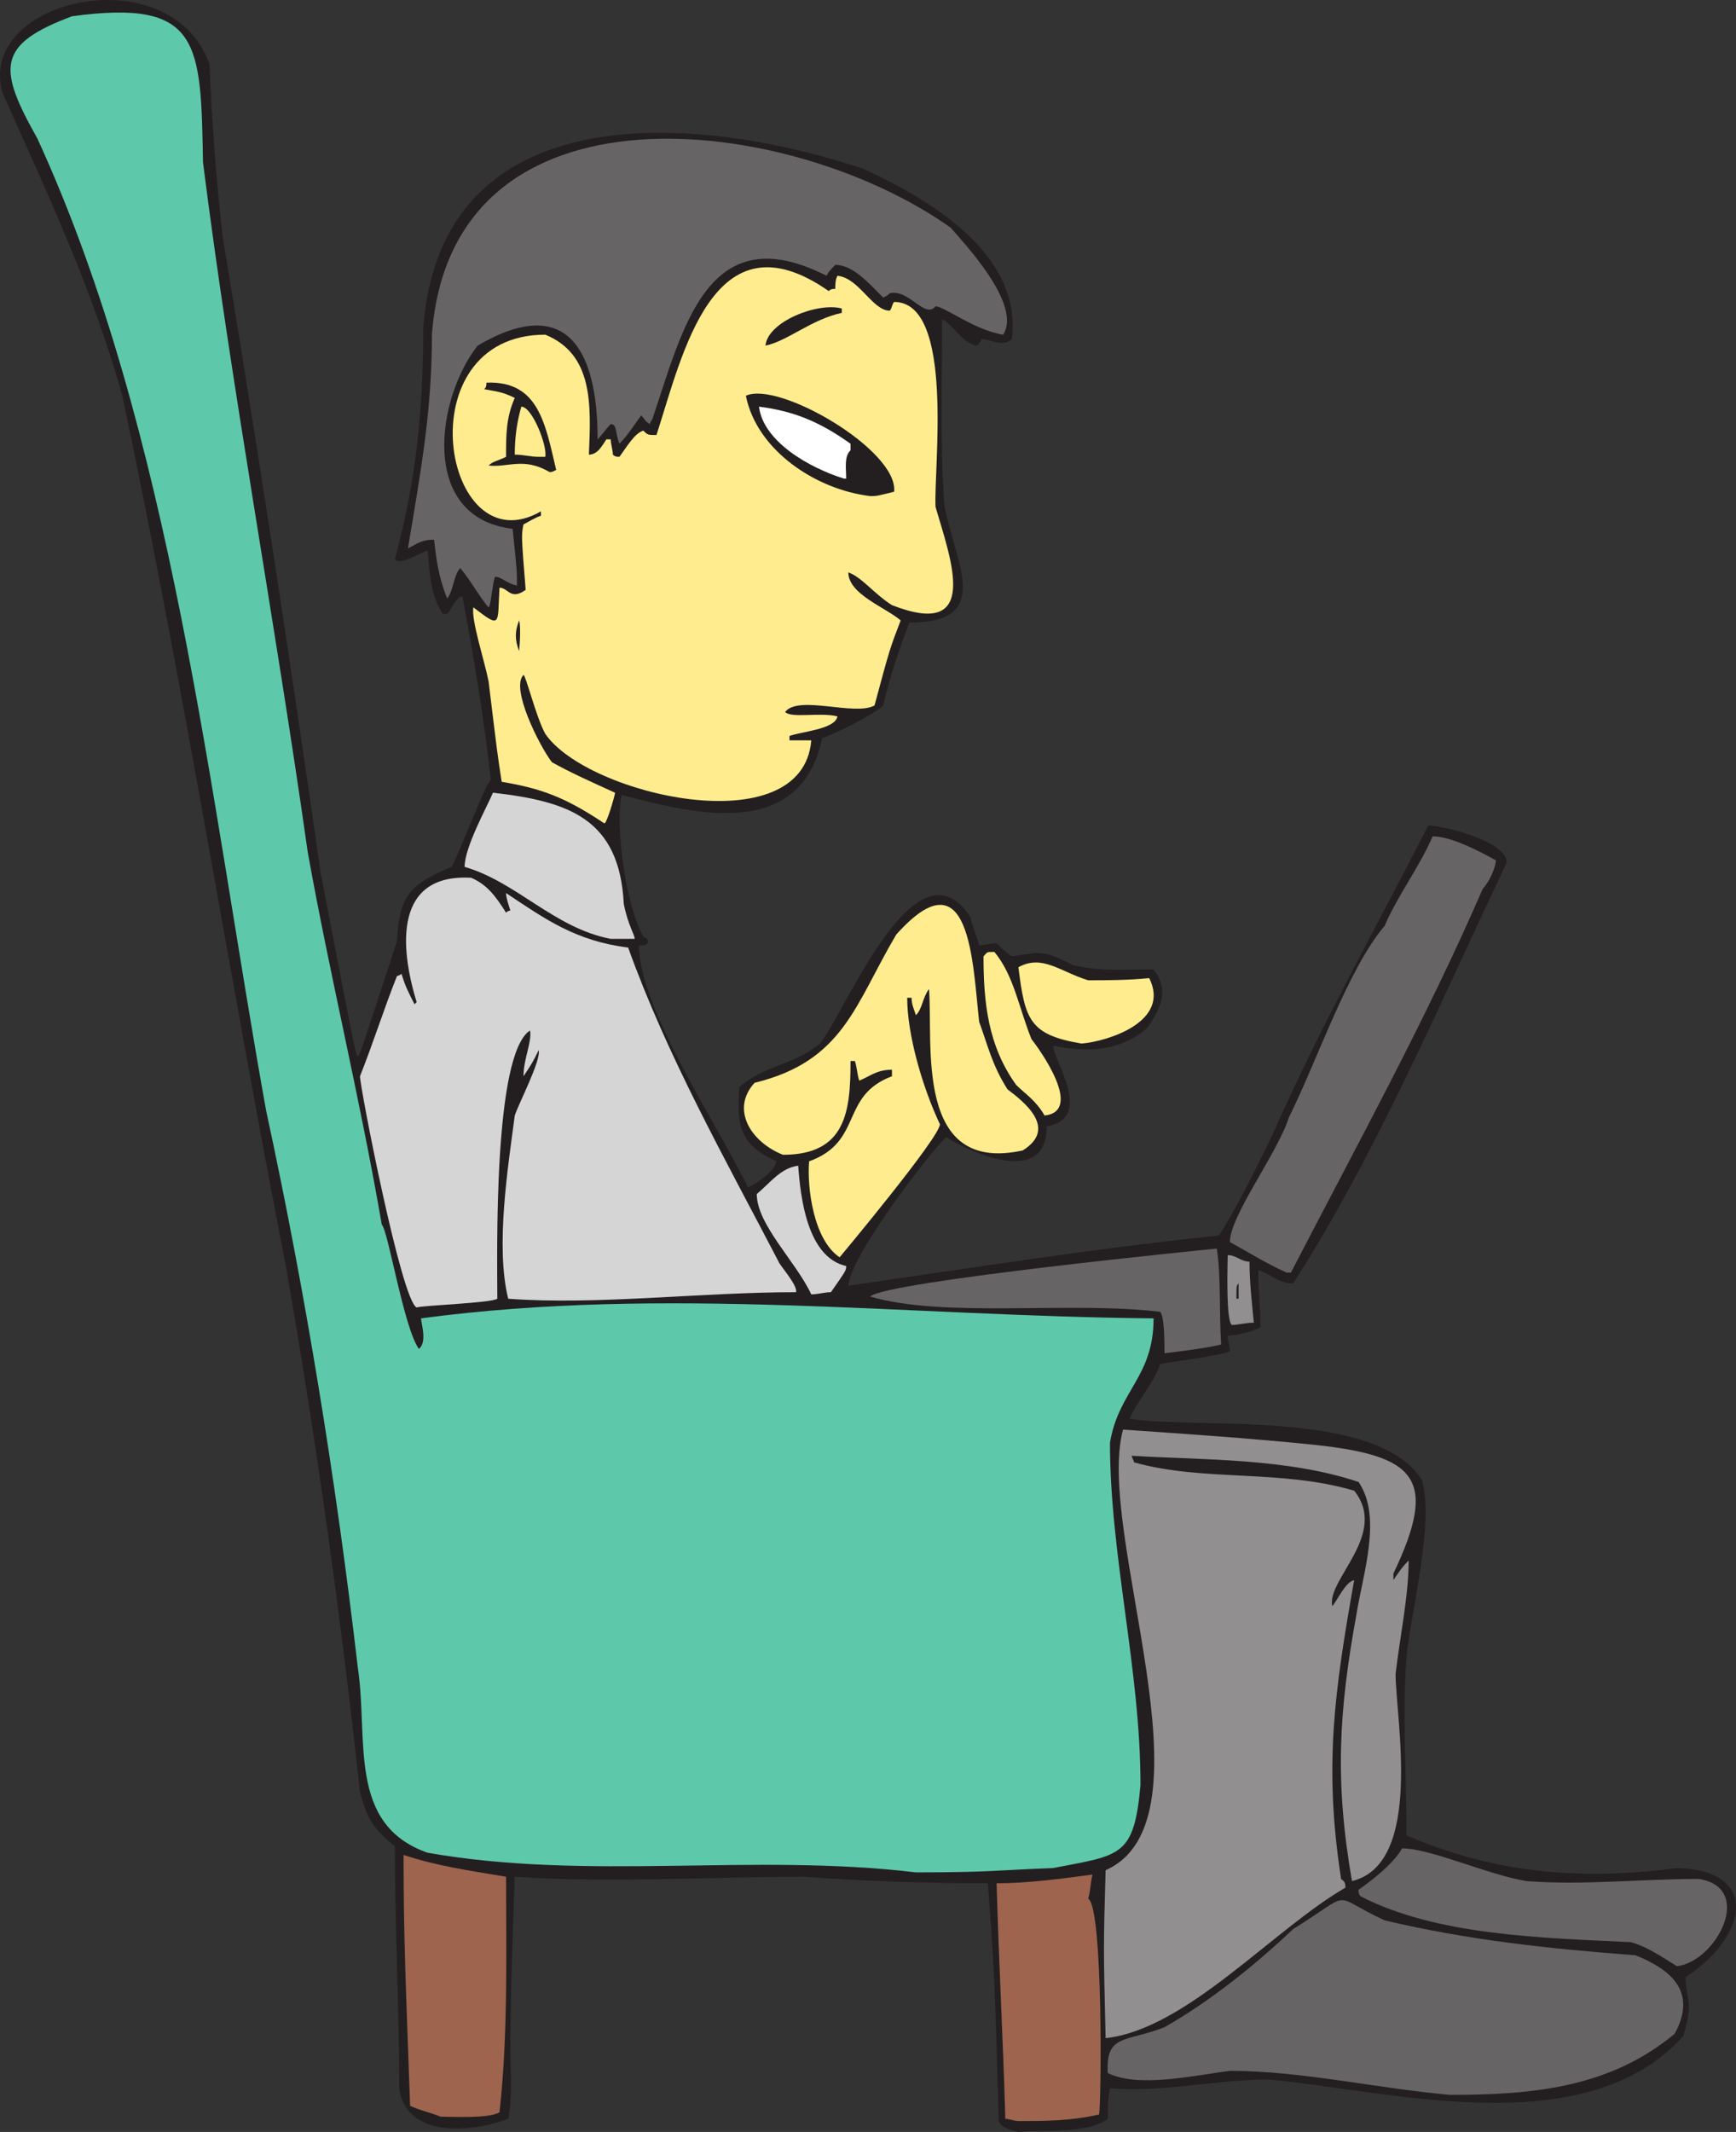
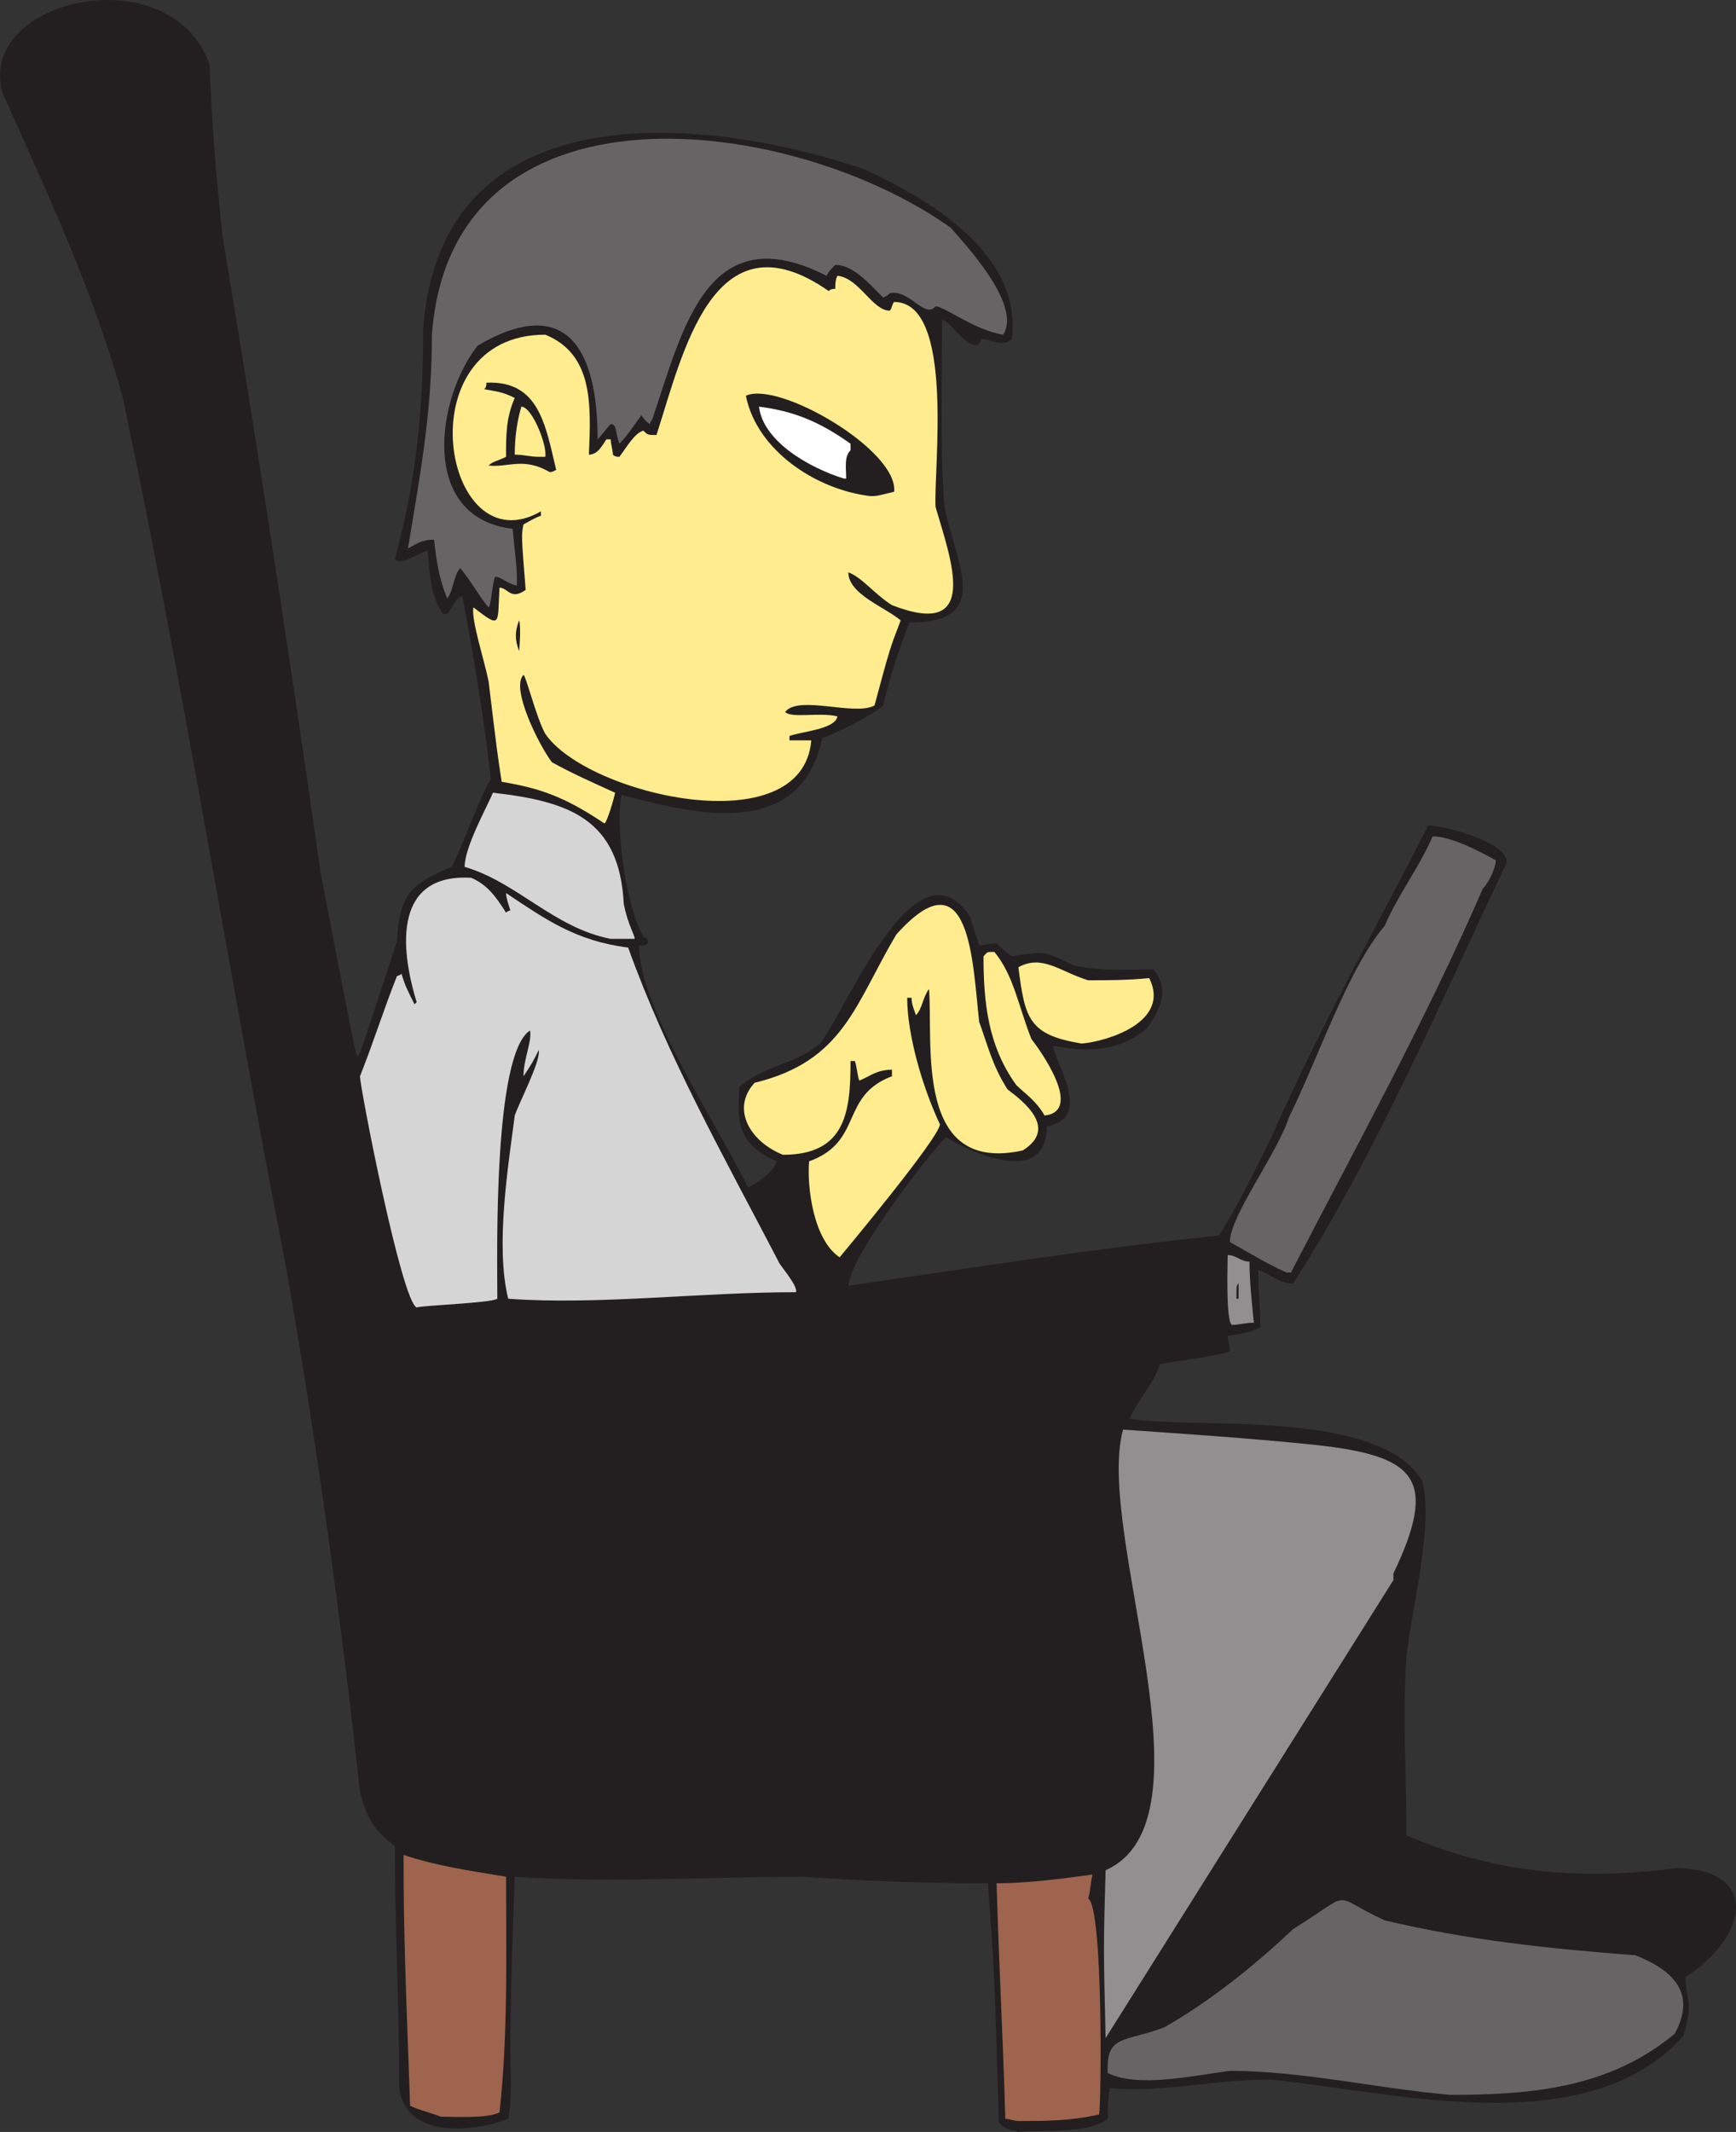
<svg xmlns="http://www.w3.org/2000/svg" width="597.185" height="733.081">
  <rect width="100%" height="100%" fill="#333333" stroke="none" />
  <path fill="#231f20" fill-rule="evenodd" d="M350.331 733.082c-3-.75-6-1.5-6.75-3.75-1.5-51-1.5-51-3.75-81.75-21.75 0-42.75-.75-63-2.25-33 0-67.5 2.25-99.75 0-.75 20.25-1.5 40.5-1.5 60.75 0 6 .75 15-.75 22.5-14.25 5.25-35.25 6-37.5-10.5 0-27.75-1.5-55.5-1.5-83.25-7.5-6-9.75-9.75-12-18.75-6.75-61.5-15-120.75-25.5-180.75-19.5-99.75-35.25-200.25-56.25-299.25-10.5-37.5-26.25-70.5-41.25-104.25-9-32.25 57.75-47.25 71.25-9.75.75 19.5 2.25 39 4.5 59.25 12 72 23.25 145.5 33.75 219 12 62.25 12 62.25 12.75 63 .75-.75.75-.75 13.5-39.75.75-15.75 4.5-19.5 18.75-25.5 3-5.25 11.25-27.75 13.5-30-2.25-21-6-42.75-9.75-63-2.25 0-3.75 4.5-5.25 6h-1.5c-4.5-6.75-4.5-15-5.25-21.75-3 .75-9 5.25-11.25 3 7.5-27.75 9.75-51.75 9.75-79.5 6-80.25 93-74.25 151.5-54.75 21 9.75 54.75 28.5 51 58.5-3 3-7.5 0-10.5 0 0 .75-.75 1.5-1.5 2.25-5.25-.75-8.25-7.5-12-9 0 21-.75 42 .75 63.75 3.75 20.25 17.25 40.5-12 40.5-3.75 9.75-6.75 18.75-9 28.5-3 3-16.5 9.75-21 11.25-7.5 35.25-43.5 26.25-69 19.5-2.25 11.25 1.5 38.25 7.5 48.75 1.5.75 1.5.75 1.5 2.25-.75.75-.75.75-3 .75 0 21.75 27 61.5 37.5 83.25 3-1.5 9-5.25 9.75-9-13.5-6-13.5-13.5-12.75-25.5 8.25-7.5 18.75-7.5 27.75-15 9-11.25 33-72 51.75-43.5.75 3.75 2.25 6.75 3 9.75 1.5 0 3.75-.75 6-.75 1.5 1.5 3 3 5.25 4.5 10.5-1.5 10.5-2.25 21 3 9 2.25 17.25 1.5 27.75 1.5 5.25 6.75 3 12.75-2.25 20.25-9.75 8.25-21 8.25-32.25 6 0 5.25 14.25 24.75-2.25 27.75 0 21-26.25 9-34.5 3.75-1.5 0-33 39.75-33.75 51 42-6 84-12.75 127.5-17.25 6.75-10.5 12.75-23.25 18-33.75 16.5-37.5 36-72 54-107.25 4.5 0 27 5.25 27 12.75-22.5 47.25-45 100.5-73.5 144.75-5.25 0-8.25-3.75-12-4.5 0 6.75.75 12.75.75 19.5-2.25 1.5-9 3-11.25 3 0 1.5.75 3.75.75 5.25-2.25 1.5-21 3.75-24 4.5-2.25 6.75-7.5 12-10.5 18.75 21.75 3.75 84.75-3.75 100.5 21 4.5 14.25-3.75 45.75-5.25 60.75-1.5 20.25 0 40.5 0 61.5 29.25 12.75 59.25 15.75 93 11.25 29.25.75 24 24 3 37.5 0 8.25 3 7.5-.75 20.25-33.75 37.5-101.25 18.75-142.5 15-18.75 0-36.75 4.5-54.75 3-.75 3.75-.75 6.75-.75 10.5-6.75 5.25-23.25 3.75-30.75 4.5" />
  <path fill="#9e644e" fill-rule="evenodd" d="M350.331 729.332c-1.5 0-3-.75-4.5-.75-.75-27-2.25-54-3-81 10.5 0 21.75-1.5 33-3-.75 3-.75 6-1.5 8.25 5.25 3 4.5 71.25 3.75 74.25-9.75 2.25-18.75 2.25-27.75 2.25m-198.75-1.5c-3.75-1.5-7.5-2.25-10.5-3.75-1.5-42-2.25-57.75-2.25-86.25 11.25 3.75 21.75 5.25 35.25 7.5 0 25.5.75 54-2.25 81-3.75 2.25-16.5 1.5-20.25 1.5" />
  <path fill="#676465" fill-rule="evenodd" d="M498.831 720.332c-25.5-2.25-51-8.25-75.75-8.25-12 1.5-31.5 6-42 .75-.75-13.5 6-10.5 19.5-15.75 15.75-9 30.75-21 44.25-33.75 21.75-13.5 12-12 31.5-3 28.5 6.75 56.25 9.75 86.25 12 11.25 4.5 21.75 12 13.5 27-22.5 18.75-49.5 21-77.25 21" />
-   <path fill="#918f90" fill-rule="evenodd" d="M380.331 700.832c-.75-31.5-.75-31.5 0-57.75 39-17.25-3.75-116.25 6-151.5 21.75 1.5 44.25 3 66 5.25 34.5 3.75 42.75 11.25 27 44.25v2.25c1.5-2.25 3-4.5 5.25-6.75 0 12-3 26.25-4.5 39 0 15 9.75 65.25-15 71.25-6-34.5-4.5-58.5 1.5-91.5 2.25-14.25 9-33.75.75-45.75-24.75-8.25-53.25-7.5-78-9 0 .75.75 1.5.75 2.25 24 6.75 50.25 2.25 75.75 9.75 12 15-9.75 30.75-7.5 39.75 2.25-3 4.5-8.25 7.5-9-6.75 38.25-10.5 63.75-4.5 102.75.75.75 1.5.75 1.5 3-24.75 14.25-54.75 48.75-82.5 51.75" />
-   <path fill="#676465" fill-rule="evenodd" d="M576.831 676.082c-6-3.75-10.5-6.75-15.75-8.25-30.75-1.5-66.75-2.25-93-15.75-.75-.75-.75-1.5-.75-2.25 5.25-3.75 12-9 15-14.25 9.75 0 29.25 9 42.75 11.25 19.5 1.5 39.75-.75 59.25-.75 19.5 3 6 28.5-7.5 30" />
-   <path fill="#5ec8ab" fill-rule="evenodd" d="M315.081 643.832c-56.25-6.75-112.5 3-168-6.75-27.75-9.75-20.25-39-24-63.75-7.5-64.5-18-129-31.5-191.25-19.5-108-32.25-233.25-78.75-334.5-13.5-24-14.25-32.25 12-42 44.25-6 44.25 9 45 50.25 9.75 77.25 24.75 157.5 36 237 7.5 42 18 84.75 25.5 128.25 2.25 2.25 7.5 35.25 12.75 42.75 3-2.25.75-9 .75-10.5 84-11.25 167.25-.75 252 0 0 20.25-12 24.75-15 42.75 0 39 10.5 78 10.5 117.75-2.25 24.75-6.75 24-30 28.5-19.5.75-21.75 1.5-47.25 1.5" />
-   <path fill="#676465" fill-rule="evenodd" d="M400.581 465.332c0-3.75 0-12.75-1.5-14.25-30.75-3.75-74.25 2.25-99.75-5.25 5.25-5.25 119.25-16.5 119.25-16.5 1.5 9.75.75 21.75 1.5 33-6.75 1.5-13.5 2.25-19.5 3" />
+   <path fill="#918f90" fill-rule="evenodd" d="M380.331 700.832c-.75-31.5-.75-31.5 0-57.75 39-17.25-3.75-116.25 6-151.5 21.75 1.5 44.25 3 66 5.25 34.5 3.75 42.75 11.25 27 44.25v2.25" />
  <path fill="#918f90" fill-rule="evenodd" d="M423.831 455.582c-2.25-.75-1.5-22.5-1.5-24 3 0 4.5 2.25 7.5 2.25 0 6.75.75 13.5 1.5 21-3 0-5.25.75-7.5.75" />
  <path fill="#d6d5d5" fill-rule="evenodd" d="M143.331 449.582c-5.25-2.25-19.5-75.75-19.5-79.5 4.5-11.25 8.25-23.25 12.75-34.5 0 0 .75 0 1.5-.75 1.5 4.5 1.5 4.5 4.5 10.5l.75-.75c-6-19.5-7.5-44.25 18.75-42.75 5.25 2.25 8.25 6 12 12 0 0 .75-.75 1.5-.75-.75-2.25-1.5-4.5-1.5-6 13.5 9 24 16.5 42 18.75 13.5 37.5 33 72 51.75 108 0 .75 6.75 8.25 6 10.5-33 0-68.25 4.5-99 2.25-4.5-18 0-45.75 2.25-63 1.5-4.5 9-18.75 8.25-22.5-2.25 4.5-2.25 4.5-5.25 9 0-6 3-12 2.25-15.75-12.75 8.25-11.25 77.25-11.25 92.25-2.25 1.5-25.5 2.25-27.75 3" />
  <path fill="#231f20" fill-rule="evenodd" d="M425.331 446.582c0-4.5 0-4.5.75-5.25v5.25h-.75" />
-   <path fill="#d6d5d5" fill-rule="evenodd" d="M279.081 445.082c-5.25-11.25-18.75-24-18.75-34.5 4.5-3.75 8.25-9 14.25-9.75.75 10.5 3 31.5 16.5 34.5 0 1.5 0 1.5-5.25 9-2.25 0-4.5.75-6.75.75" />
  <path fill="#676465" fill-rule="evenodd" d="M442.581 437.582c-6.75-3-12.75-6.75-19.5-10.5 0-9 16.5-30.75 20.25-42.75 9.75-19.5 20.25-51 33-66 4.5-10.5 12-20.25 16.5-30.75 6 0 15 4.5 21.75 8.25 0 2.25-2.25 7.5-4.5 9.75-19.5 45-43.5 88.5-66 132h-1.5" />
  <path fill="#feec8e" fill-rule="evenodd" d="M288.831 432.332c-9-6-11.25-24-10.5-33 18.75-6.75 10.5-22.5 28.5-29.25v-2.25c-5.25 0-7.5 2.25-11.25 3.75-.75-2.25-.75-4.5-1.5-6.75h-1.5c0 17.25-1.5 32.25-23.25 32.25-11.25-4.5-18-15.75-9.75-24.75 30.75-7.5 34.5-27 48.75-51 25.5-28.5 26.25 9.75 28.5 30 3 8.25 4.5 15 9.75 23.25 6 4.5 17.25 13.5 5.25 21-37.5 8.25-30.75-36.75-32.25-55.5-2.25 3-2.25 6.75-4.5 9-.75-2.25-1.5-3.75-1.5-6h-1.5c0 12.75 5.25 30.75 11.25 43.5 0 4.5-34.5 45.75-34.5 45.75" />
  <path fill="#feec8e" fill-rule="evenodd" d="M359.331 383.582c-3-5.25-6.75-7.5-9.75-10.5-9.75-13.5-11.25-28.5-11.25-44.25 1.5-1.5.75-1.5 3.75-1.5 6.75 8.25 8.25 18.75 12.75 30 3 3.75 18 24.75 4.5 26.25" />
  <path fill="#feec8e" fill-rule="evenodd" d="M372.081 358.832c-18-3-19.5-8.25-21.75-26.25 8.25-4.5 14.25 1.5 24 4.5 6 0 13.5 0 21-.75 7.5 15-14.25 21.75-23.25 22.5" />
  <path fill="#d6d5d5" fill-rule="evenodd" d="M210.081 322.832c-19.5-3.75-32.25-19.5-50.25-24.75 0-6.75 7.5-20.25 9.75-25.5 26.25 3 43.5 9 45 38.25 1.5 7.5 3.75 10.5 3.75 12h-8.25" />
  <path fill="#feec8e" fill-rule="evenodd" d="M207.831 283.082c-13.5-9-21.75-12-35.25-14.25-1.5-9.75-1.5-9.75-4.5-34.5-1.5-7.5-6-21-5.25-25.5 9.75 7.5 8.25 6 9-6.75 3 0 3.75 4.5 9 .75-1.5-18.75-1.5-18.75-.75-22.5 1.5-.75 3.75-2.25 6-3v-1.5c-33.75 19.5-47.25-60.75 1.5-60.75 16.5 6.75 15.75 24 15 41.25 3 0 4.5-3 6-5.25h1.5c0 1.5.75 3.75.75 5.25.75.75 1.5.75 2.25.75 2.25-3 5.25-8.25 8.25-9 1.5 1.5 1.5 1.5 4.5 1.5 9-27.75 19.5-77.25 59.25-49.5.75-.75 1.5-.75 2.25-.75 0-1.5 0-3 .75-4.5 7.5.75 12 12 18 12 .75-.75.75-2.25 1.5-3 21 0 13.5 57.75 14.25 70.5 5.25 18 15.75 45.75-15 33.75-6-3.75-10.5-9.75-15-11.25 0 7.5 12.75 12 18 16.5-3.75 9.75-3.75 9.75-9 29.25-6.75 3.75-26.25-3.75-30.75 2.25 2.25 2.25 12 0 18 1.5-.75 4.5-12.75 5.25-16.5 6.75v1.5h7.5c-3 36-77.25 18.75-91.5-2.25-3-5.25-6.75-20.25-7.5-20.25-4.5 4.5 5.25 24 9.75 30 6.75 3.75 13.5 6.75 21.75 10.5 0 .75-3 11.25-3.75 10.5" />
  <path fill="#231f20" fill-rule="evenodd" d="M178.581 223.832c-1.5-3.75-1.5-6.75 0-10.5.75 2.25 0 11.25 0 10.5" />
  <path fill="#676465" fill-rule="evenodd" d="M168.081 208.832c-2.25-2.25-6-9-9.75-13.5-2.25 2.25-2.25 7.5-4.5 10.5-3-7.5-3.75-13.5-4.5-20.25-4.5 0-6 1.5-9 3 4.5-27 8.25-47.25 8.25-73.5 6.75-90.75 123.75-75.75 178.5-36.75 3.75 4.5 24.75 26.25 18 36.75-9.75-1.5-20.25-9.75-23.25-9.75-3.75 4.5-9-6-15.75-4.5-.75.75-.75.75-2.25 1.5-5.25-5.25-10.5-11.25-16.5-11.25-1.5 1.5-2.25 2.25-3 3.75-41.25-21-49.5 18.75-60 49.5 0 0-.75.75-.75 1.5-1.5-.75-2.25-2.25-3-3-2.25 3-4.5 6.75-7.5 9.75-1.5-3.75-.75-6.75-3-6.75-1.5 1.5-3 3.75-4.5 5.25 0-30.75-10.5-50.25-41.25-32.25-14.25 18-20.25 59.25 12 63 1.5 14.25 1.5 14.25 1.5 19.5-3.75-.75-5.25-3-7.5-3-.75.75-1.5 10.5-2.25 10.5" />
  <path fill="#231f20" fill-rule="evenodd" d="M299.331 170.582c-18.75-2.25-39-15.75-42.75-34.5 11.25-5.25 52.5 18.75 51 33-6 1.5-6 1.5-8.25 1.5" />
  <path fill="#231f20" fill-rule="evenodd" d="M297.831 166.082c-5.25-3.75-3.75-4.5-3-9.75 0-.75.75-.75 1.5-.75 2.25 2.25 2.25 2.25 6.75 9-1.5 2.25-3.75 1.5-5.25 1.5" />
  <path fill="#fff" fill-rule="evenodd" d="M290.331 164.582c-12-3.75-27.75-12.75-29.25-24.75 12 1.5 21 5.25 31.5 12.75v2.25c-2.25 2.25-1.5 6-1.5 9.75h-.75" />
  <path fill="#231f20" fill-rule="evenodd" d="M189.081 162.332c-9-5.25-14.25-1.5-21-2.25 1.5-1.5 3-1.5 6-3 0-7.5 0-13.5 3-20.25-4.5-2.25-6.75-2.25-10.5-3 .75-.75.75-1.5.75-2.25 18-.75 20.25 14.25 24 30-1.5.75-1.5.75-2.25.75" />
  <path fill="#feec8e" fill-rule="evenodd" d="M185.331 157.082c-3 0-5.25-.75-8.25-.75 0-6 .75-11.25 2.25-16.5 3.75 0 9 13.5 8.25 17.25h-2.25" />
-   <path fill="#231f20" fill-rule="evenodd" d="M263.331 118.832c.75-8.25 18-15 26.25-12.75v1.5c-10.5 2.25-18.75 9.75-26.25 11.25" />
</svg>